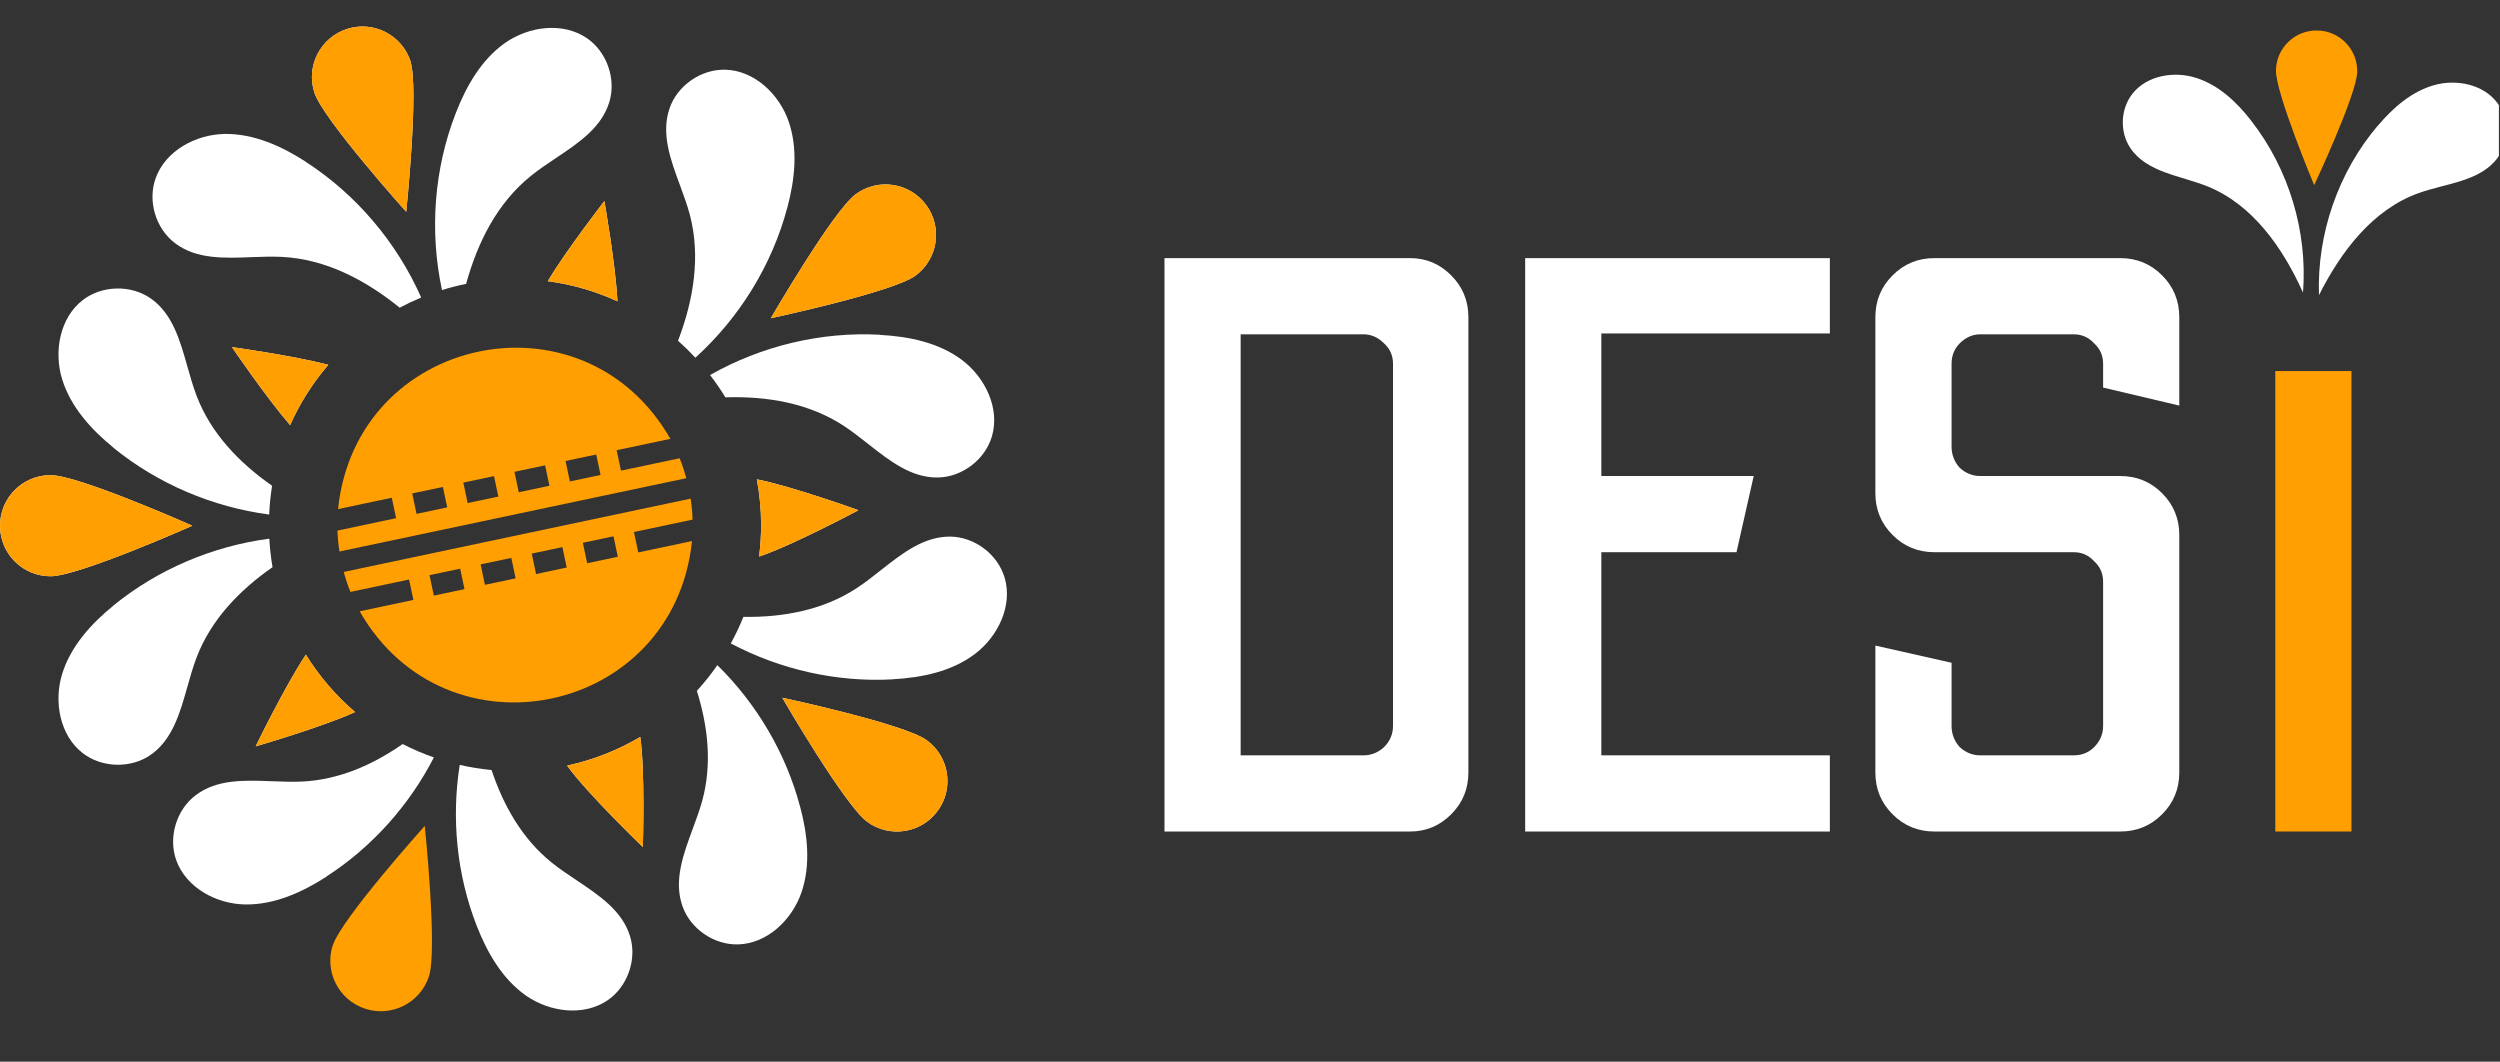
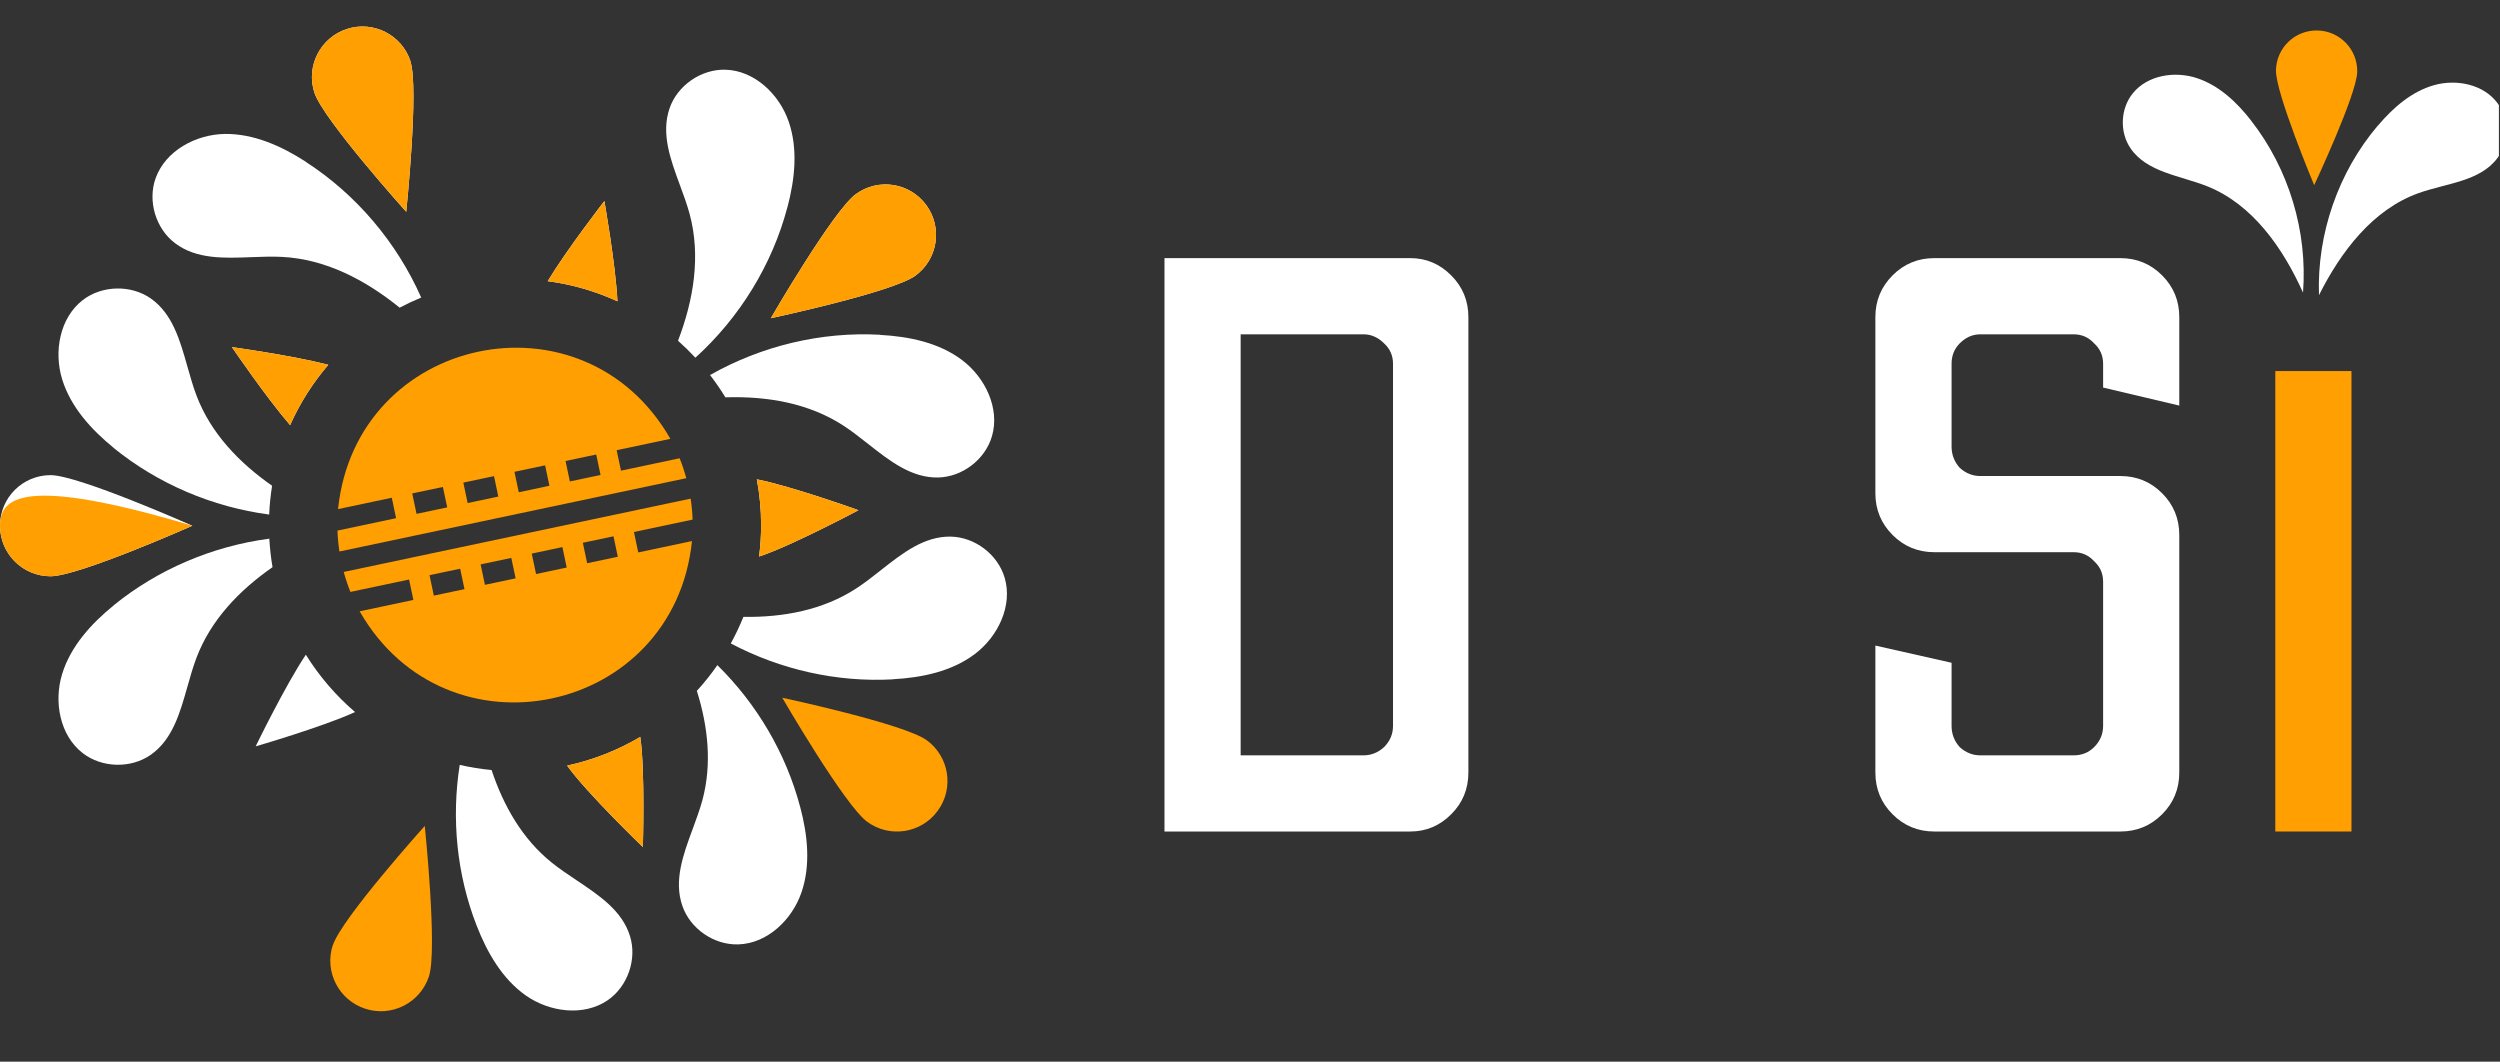
<svg xmlns="http://www.w3.org/2000/svg" width="73" height="31" viewBox="0 0 73 31" fill="none">
  <rect x="0" y="0" width="73" height="31" fill="#333333" stroke="none" />
  <g clip-path="url(#clip0_1312_1630)">
    <path d="M11.862 6.185C11.862 6.185 12.238 2.569 11.985 1.795H11.989C11.736 1.02 10.903 0.594 10.128 0.847C9.353 1.1 8.927 1.933 9.181 2.707C9.434 3.482 11.862 6.185 11.862 6.185Z" fill="white" />
-     <path d="M13.309 3.302C13.616 2.512 14.057 1.741 14.747 1.254C15.442 0.767 16.431 0.636 17.134 1.112C17.721 1.511 18.001 2.312 17.79 2.987C17.561 3.728 16.897 4.172 16.232 4.616C15.982 4.784 15.731 4.951 15.503 5.135C14.526 5.921 13.947 7.065 13.611 8.289C13.371 8.338 13.136 8.398 12.906 8.469C12.539 6.756 12.673 4.935 13.309 3.302Z" fill="white" />
    <path d="M12.299 8.688C11.588 7.082 10.406 5.681 8.931 4.728V4.724C8.218 4.264 7.408 3.9 6.56 3.911C5.712 3.927 4.834 4.402 4.546 5.2C4.304 5.867 4.546 6.68 5.118 7.106C5.737 7.571 6.539 7.54 7.339 7.509C7.639 7.498 7.939 7.486 8.229 7.501C9.503 7.564 10.665 8.17 11.67 8.984C11.874 8.876 12.084 8.777 12.299 8.688Z" fill="white" />
    <path d="M9.587 10.652C8.532 10.38 6.771 10.135 6.771 10.135C6.771 10.135 7.76 11.587 8.471 12.414C8.757 11.771 9.135 11.178 9.587 10.652Z" fill="white" />
    <path d="M7.945 14.184C6.976 13.507 6.155 12.647 5.739 11.554C5.636 11.282 5.554 10.993 5.472 10.703C5.255 9.933 5.037 9.162 4.404 8.716C3.825 8.31 2.977 8.329 2.417 8.762C1.746 9.28 1.565 10.266 1.815 11.075C2.064 11.884 2.663 12.543 3.319 13.077H3.315C4.611 14.13 6.206 14.806 7.86 15.025C7.872 14.74 7.901 14.46 7.945 14.184Z" fill="white" />
    <path d="M7.864 15.729C6.208 15.948 4.612 16.624 3.315 17.678H3.319C2.663 18.211 2.064 18.871 1.815 19.68C1.565 20.489 1.746 21.475 2.417 21.992C2.977 22.426 3.825 22.445 4.404 22.039C5.037 21.593 5.255 20.822 5.472 20.052C5.554 19.762 5.636 19.473 5.739 19.201C6.157 18.103 6.983 17.24 7.958 16.561C7.911 16.289 7.88 16.011 7.864 15.729Z" fill="white" />
    <path d="M8.931 19.118C8.338 19.997 7.466 21.793 7.466 21.793C7.466 21.793 9.408 21.23 10.368 20.792C9.807 20.312 9.322 19.747 8.931 19.118Z" fill="white" />
-     <path d="M11.757 21.726C10.877 22.339 9.893 22.768 8.831 22.821C8.542 22.835 8.242 22.824 7.942 22.812C7.142 22.781 6.339 22.75 5.72 23.216C5.148 23.642 4.907 24.454 5.148 25.122C5.436 25.919 6.315 26.399 7.163 26.41C8.01 26.422 8.82 26.058 9.534 25.597V25.593C10.858 24.738 11.947 23.521 12.669 22.117C12.355 22.008 12.05 21.876 11.757 21.726Z" fill="white" />
    <path d="M13.424 22.335C13.177 23.904 13.339 25.539 13.915 27.02C14.222 27.81 14.663 28.581 15.353 29.068C16.048 29.555 17.038 29.685 17.74 29.21C18.327 28.811 18.607 28.009 18.396 27.334C18.167 26.593 17.503 26.15 16.838 25.705C16.588 25.538 16.337 25.37 16.109 25.187C15.254 24.499 14.704 23.536 14.354 22.485C14.038 22.455 13.727 22.405 13.424 22.335Z" fill="white" />
    <path d="M16.56 22.356C17.133 23.158 18.772 24.734 18.772 24.734C18.772 24.734 18.841 22.507 18.696 21.518C18.044 21.905 17.325 22.191 16.56 22.356Z" fill="white" />
    <path d="M20.348 20.173C20.677 21.221 20.793 22.314 20.51 23.365C20.434 23.644 20.33 23.924 20.227 24.204C19.949 24.956 19.671 25.71 19.923 26.445C20.149 27.116 20.847 27.599 21.557 27.576C22.401 27.553 23.126 26.863 23.402 26.061C23.678 25.26 23.583 24.378 23.364 23.557V23.561C22.951 21.996 22.099 20.555 20.947 19.422C20.764 19.686 20.564 19.937 20.348 20.173Z" fill="white" />
    <path d="M21.339 18.789C22.785 19.553 24.438 19.928 26.073 19.837V19.834C26.92 19.788 27.791 19.607 28.466 19.097C29.142 18.587 29.575 17.686 29.337 16.873C29.138 16.191 28.466 15.681 27.757 15.669C26.982 15.658 26.352 16.153 25.723 16.648C25.487 16.834 25.25 17.021 25.006 17.18C24.035 17.813 22.878 18.03 21.707 18.013C21.599 18.28 21.476 18.539 21.339 18.789Z" fill="white" />
    <path d="M22.165 16.251C23.123 15.934 25.067 14.898 25.067 14.898C25.067 14.898 23.126 14.199 22.099 13.996C22.181 14.429 22.224 14.876 22.224 15.332C22.224 15.643 22.204 15.95 22.165 16.251Z" fill="white" />
    <path d="M21.181 11.602C22.404 11.564 23.621 11.771 24.634 12.432C24.878 12.592 25.114 12.778 25.351 12.964C25.98 13.459 26.609 13.954 27.384 13.943C28.094 13.932 28.766 13.422 28.965 12.739C29.203 11.926 28.769 11.025 28.094 10.515C27.419 10.005 26.548 9.825 25.7 9.779V9.775C23.977 9.68 22.233 10.101 20.733 10.951C20.894 11.159 21.044 11.377 21.181 11.602Z" fill="white" />
    <path d="M20.305 10.445C21.594 9.277 22.547 7.736 22.992 6.051V6.055C23.21 5.234 23.306 4.352 23.03 3.551C22.754 2.749 22.029 2.059 21.185 2.036C20.475 2.013 19.777 2.496 19.55 3.167C19.299 3.902 19.577 4.656 19.855 5.408C19.958 5.688 20.061 5.968 20.137 6.247C20.467 7.47 20.256 8.752 19.798 9.95C19.975 10.107 20.144 10.272 20.305 10.445Z" fill="white" />
    <path d="M18.03 8.798C17.976 7.72 17.648 5.871 17.648 5.871C17.648 5.871 16.556 7.278 15.993 8.21C16.711 8.305 17.396 8.507 18.03 8.798Z" fill="white" />
    <path d="M5.617 15.351C5.617 15.351 2.29 13.874 1.477 13.874C0.66 13.874 0 14.534 0 15.351C0 16.167 0.66 16.827 1.477 16.827C2.294 16.827 5.617 15.351 5.617 15.351Z" fill="white" />
    <path d="M12.403 24.117C12.403 24.117 9.975 26.82 9.722 27.595H9.718C9.464 28.37 9.89 29.202 10.665 29.455C11.44 29.708 12.273 29.282 12.526 28.508C12.779 27.733 12.403 24.117 12.403 24.117Z" fill="#FF9F01" />
-     <path d="M22.842 20.374C22.842 20.374 24.665 23.519 25.324 23.998C25.984 24.478 26.905 24.332 27.384 23.672C27.864 23.013 27.718 22.092 27.058 21.613C26.398 21.134 22.842 20.374 22.842 20.374Z" fill="white" />
    <path d="M26.725 8.053C26.065 8.532 22.508 9.292 22.508 9.292C22.508 9.292 24.331 6.147 24.991 5.668C25.65 5.188 26.571 5.334 27.051 5.994C27.53 6.653 27.384 7.574 26.725 8.053Z" fill="white" />
    <path d="M26.725 8.053C26.065 8.532 22.508 9.292 22.508 9.292C22.508 9.292 24.331 6.147 24.991 5.668C25.65 5.188 26.571 5.334 27.051 5.994C27.53 6.653 27.384 7.574 26.725 8.053Z" fill="#FF9F01" />
    <path d="M9.587 10.652C8.532 10.38 6.771 10.135 6.771 10.135C6.771 10.135 7.76 11.587 8.471 12.414C8.757 11.771 9.135 11.178 9.587 10.652Z" fill="#FF9F01" />
-     <path d="M8.931 19.118C8.338 19.997 7.466 21.793 7.466 21.793C7.466 21.793 9.408 21.23 10.368 20.792C9.807 20.312 9.322 19.747 8.931 19.118Z" fill="#FF9F01" />
    <path d="M16.56 22.356C17.133 23.158 18.772 24.734 18.772 24.734C18.772 24.734 18.841 22.507 18.696 21.518C18.044 21.905 17.325 22.191 16.56 22.356Z" fill="#FF9F01" />
    <path d="M18.03 8.798C17.976 7.72 17.648 5.871 17.648 5.871C17.648 5.871 16.556 7.278 15.993 8.21C16.711 8.305 17.396 8.507 18.03 8.798Z" fill="#FF9F01" />
    <path d="M22.165 16.251C23.123 15.934 25.067 14.898 25.067 14.898C25.067 14.898 23.126 14.199 22.099 13.996C22.181 14.429 22.224 14.876 22.224 15.332C22.224 15.643 22.204 15.95 22.165 16.251Z" fill="#FF9F01" />
-     <path d="M5.617 15.351C5.617 15.351 2.29 13.874 1.477 13.874C0.66 13.874 0 14.534 0 15.351C0 16.167 0.66 16.827 1.477 16.827C2.294 16.827 5.617 15.351 5.617 15.351Z" fill="#FF9F01" />
+     <path d="M5.617 15.351C0.66 13.874 0 14.534 0 15.351C0 16.167 0.66 16.827 1.477 16.827C2.294 16.827 5.617 15.351 5.617 15.351Z" fill="#FF9F01" />
    <path d="M22.842 20.374C22.842 20.374 24.665 23.519 25.324 23.998C25.984 24.478 26.905 24.332 27.384 23.672C27.864 23.013 27.718 22.092 27.058 21.613C26.398 21.134 22.842 20.374 22.842 20.374Z" fill="#FF9F01" />
    <path d="M11.862 6.185C11.862 6.185 12.238 2.569 11.985 1.795H11.989C11.736 1.02 10.903 0.594 10.128 0.847C9.353 1.1 8.927 1.933 9.181 2.707C9.434 3.482 11.862 6.185 11.862 6.185Z" fill="#FF9F01" />
    <path d="M11.44 14.534L11.566 15.131L9.854 15.493C9.861 15.696 9.88 15.9 9.911 16.104L20.041 13.963C19.986 13.764 19.921 13.57 19.845 13.381L18.133 13.743L18.006 13.146L19.575 12.814C17.036 8.376 10.396 9.782 9.871 14.866L11.44 14.534ZM17.41 13.272L17.536 13.869L16.64 14.058L16.514 13.461L17.41 13.272ZM15.917 13.588L16.043 14.184L15.148 14.374L15.022 13.777L15.917 13.588ZM14.425 13.903L14.551 14.5L13.655 14.689L13.529 14.092L14.425 13.903ZM12.932 14.219L13.059 14.815L12.163 15.005L12.037 14.408L12.932 14.219Z" fill="#FF9F01" />
    <path d="M18.637 16.131L18.511 15.534L20.224 15.172C20.217 14.968 20.198 14.764 20.167 14.56L10.037 16.701C10.091 16.9 10.156 17.095 10.232 17.284L11.945 16.922L12.071 17.518L10.502 17.85C13.041 22.289 19.682 20.882 20.206 15.799L18.637 16.131ZM12.668 17.392L12.542 16.795L13.437 16.606L13.563 17.203L12.668 17.392ZM14.16 17.077L14.034 16.48L14.93 16.291L15.056 16.888L14.16 17.077ZM15.653 16.762L15.527 16.165L16.422 15.975L16.548 16.572L15.653 16.762ZM17.145 16.446L17.019 15.849L17.914 15.66L18.04 16.257L17.145 16.446Z" fill="#FF9F01" />
    <path d="M34.003 24.28V7.537H41.178C41.641 7.537 42.039 7.705 42.374 8.04C42.709 8.375 42.877 8.781 42.877 9.26V22.558C42.877 23.037 42.709 23.443 42.374 23.778C42.039 24.113 41.641 24.28 41.178 24.28H34.003ZM36.227 22.056H39.815C40.038 22.056 40.238 21.976 40.413 21.817C40.589 21.642 40.676 21.434 40.676 21.195V10.623C40.676 10.384 40.589 10.184 40.413 10.025C40.238 9.85 40.038 9.762 39.815 9.762H36.227V22.056Z" fill="white" />
-     <path d="M44.535 24.28V7.537H53.432V9.738H46.759V13.9H51.208L50.706 16.124H46.759V22.056H53.432V24.28H44.535Z" fill="white" />
    <path d="M56.484 24.28C56.005 24.28 55.599 24.113 55.264 23.778C54.929 23.443 54.761 23.037 54.761 22.558V18.851L56.986 19.353V21.195C56.986 21.434 57.066 21.642 57.225 21.817C57.401 21.976 57.6 22.056 57.823 22.056H60.55C60.789 22.056 60.988 21.976 61.148 21.817C61.323 21.642 61.411 21.434 61.411 21.195V16.985C61.411 16.746 61.323 16.547 61.148 16.387C60.988 16.212 60.789 16.124 60.55 16.124H56.484C56.005 16.124 55.599 15.957 55.264 15.622C54.929 15.287 54.761 14.88 54.761 14.402V9.26C54.761 8.781 54.929 8.375 55.264 8.04C55.599 7.705 56.005 7.537 56.484 7.537H61.913C62.392 7.537 62.798 7.705 63.133 8.04C63.468 8.375 63.635 8.781 63.635 9.26V11.843L61.411 11.317V10.623C61.411 10.384 61.323 10.184 61.148 10.025C60.988 9.85 60.789 9.762 60.55 9.762H57.823C57.6 9.762 57.401 9.85 57.225 10.025C57.066 10.184 56.986 10.384 56.986 10.623V13.039C56.986 13.278 57.066 13.485 57.225 13.661C57.401 13.82 57.6 13.9 57.823 13.9H61.913C62.392 13.9 62.798 14.067 63.133 14.402C63.468 14.737 63.635 15.144 63.635 15.622V22.558C63.635 23.037 63.468 23.443 63.133 23.778C62.798 24.113 62.392 24.28 61.913 24.28H56.484Z" fill="white" />
    <path d="M66.439 24.28L66.439 10.835H68.663L68.663 24.28H66.439Z" fill="#FF9F01" />
    <path d="M65.734 3.523C65.314 2.983 64.795 2.493 64.146 2.28C63.498 2.067 62.703 2.196 62.277 2.726C61.917 3.17 61.887 3.853 62.208 4.325C62.686 5.037 63.673 5.126 64.468 5.446C65.786 5.981 66.665 7.249 67.248 8.544C67.385 6.76 66.835 4.932 65.731 3.521L65.734 3.523Z" fill="white" />
    <path d="M69.439 3.664C69.881 3.142 70.42 2.671 71.076 2.486C71.732 2.302 72.52 2.462 72.926 3.01C73.267 3.47 73.267 4.149 72.929 4.61C72.42 5.301 71.431 5.349 70.622 5.639C69.282 6.118 68.353 7.348 67.714 8.619C67.652 6.831 68.277 5.026 69.437 3.662L69.439 3.664Z" fill="white" />
    <path d="M68.831 2.101C68.817 2.757 67.574 5.407 67.574 5.407C67.574 5.407 66.444 2.709 66.458 2.052C66.471 1.396 67.013 0.876 67.669 0.89C68.325 0.903 68.844 1.444 68.831 2.101Z" fill="#FF9F01" />
  </g>
  <defs>
    <clipPath id="clip0_1312_1630">
      <rect width="72.968" height="30.194" fill="white" transform="translate(0 0.145)" />
    </clipPath>
  </defs>
</svg>